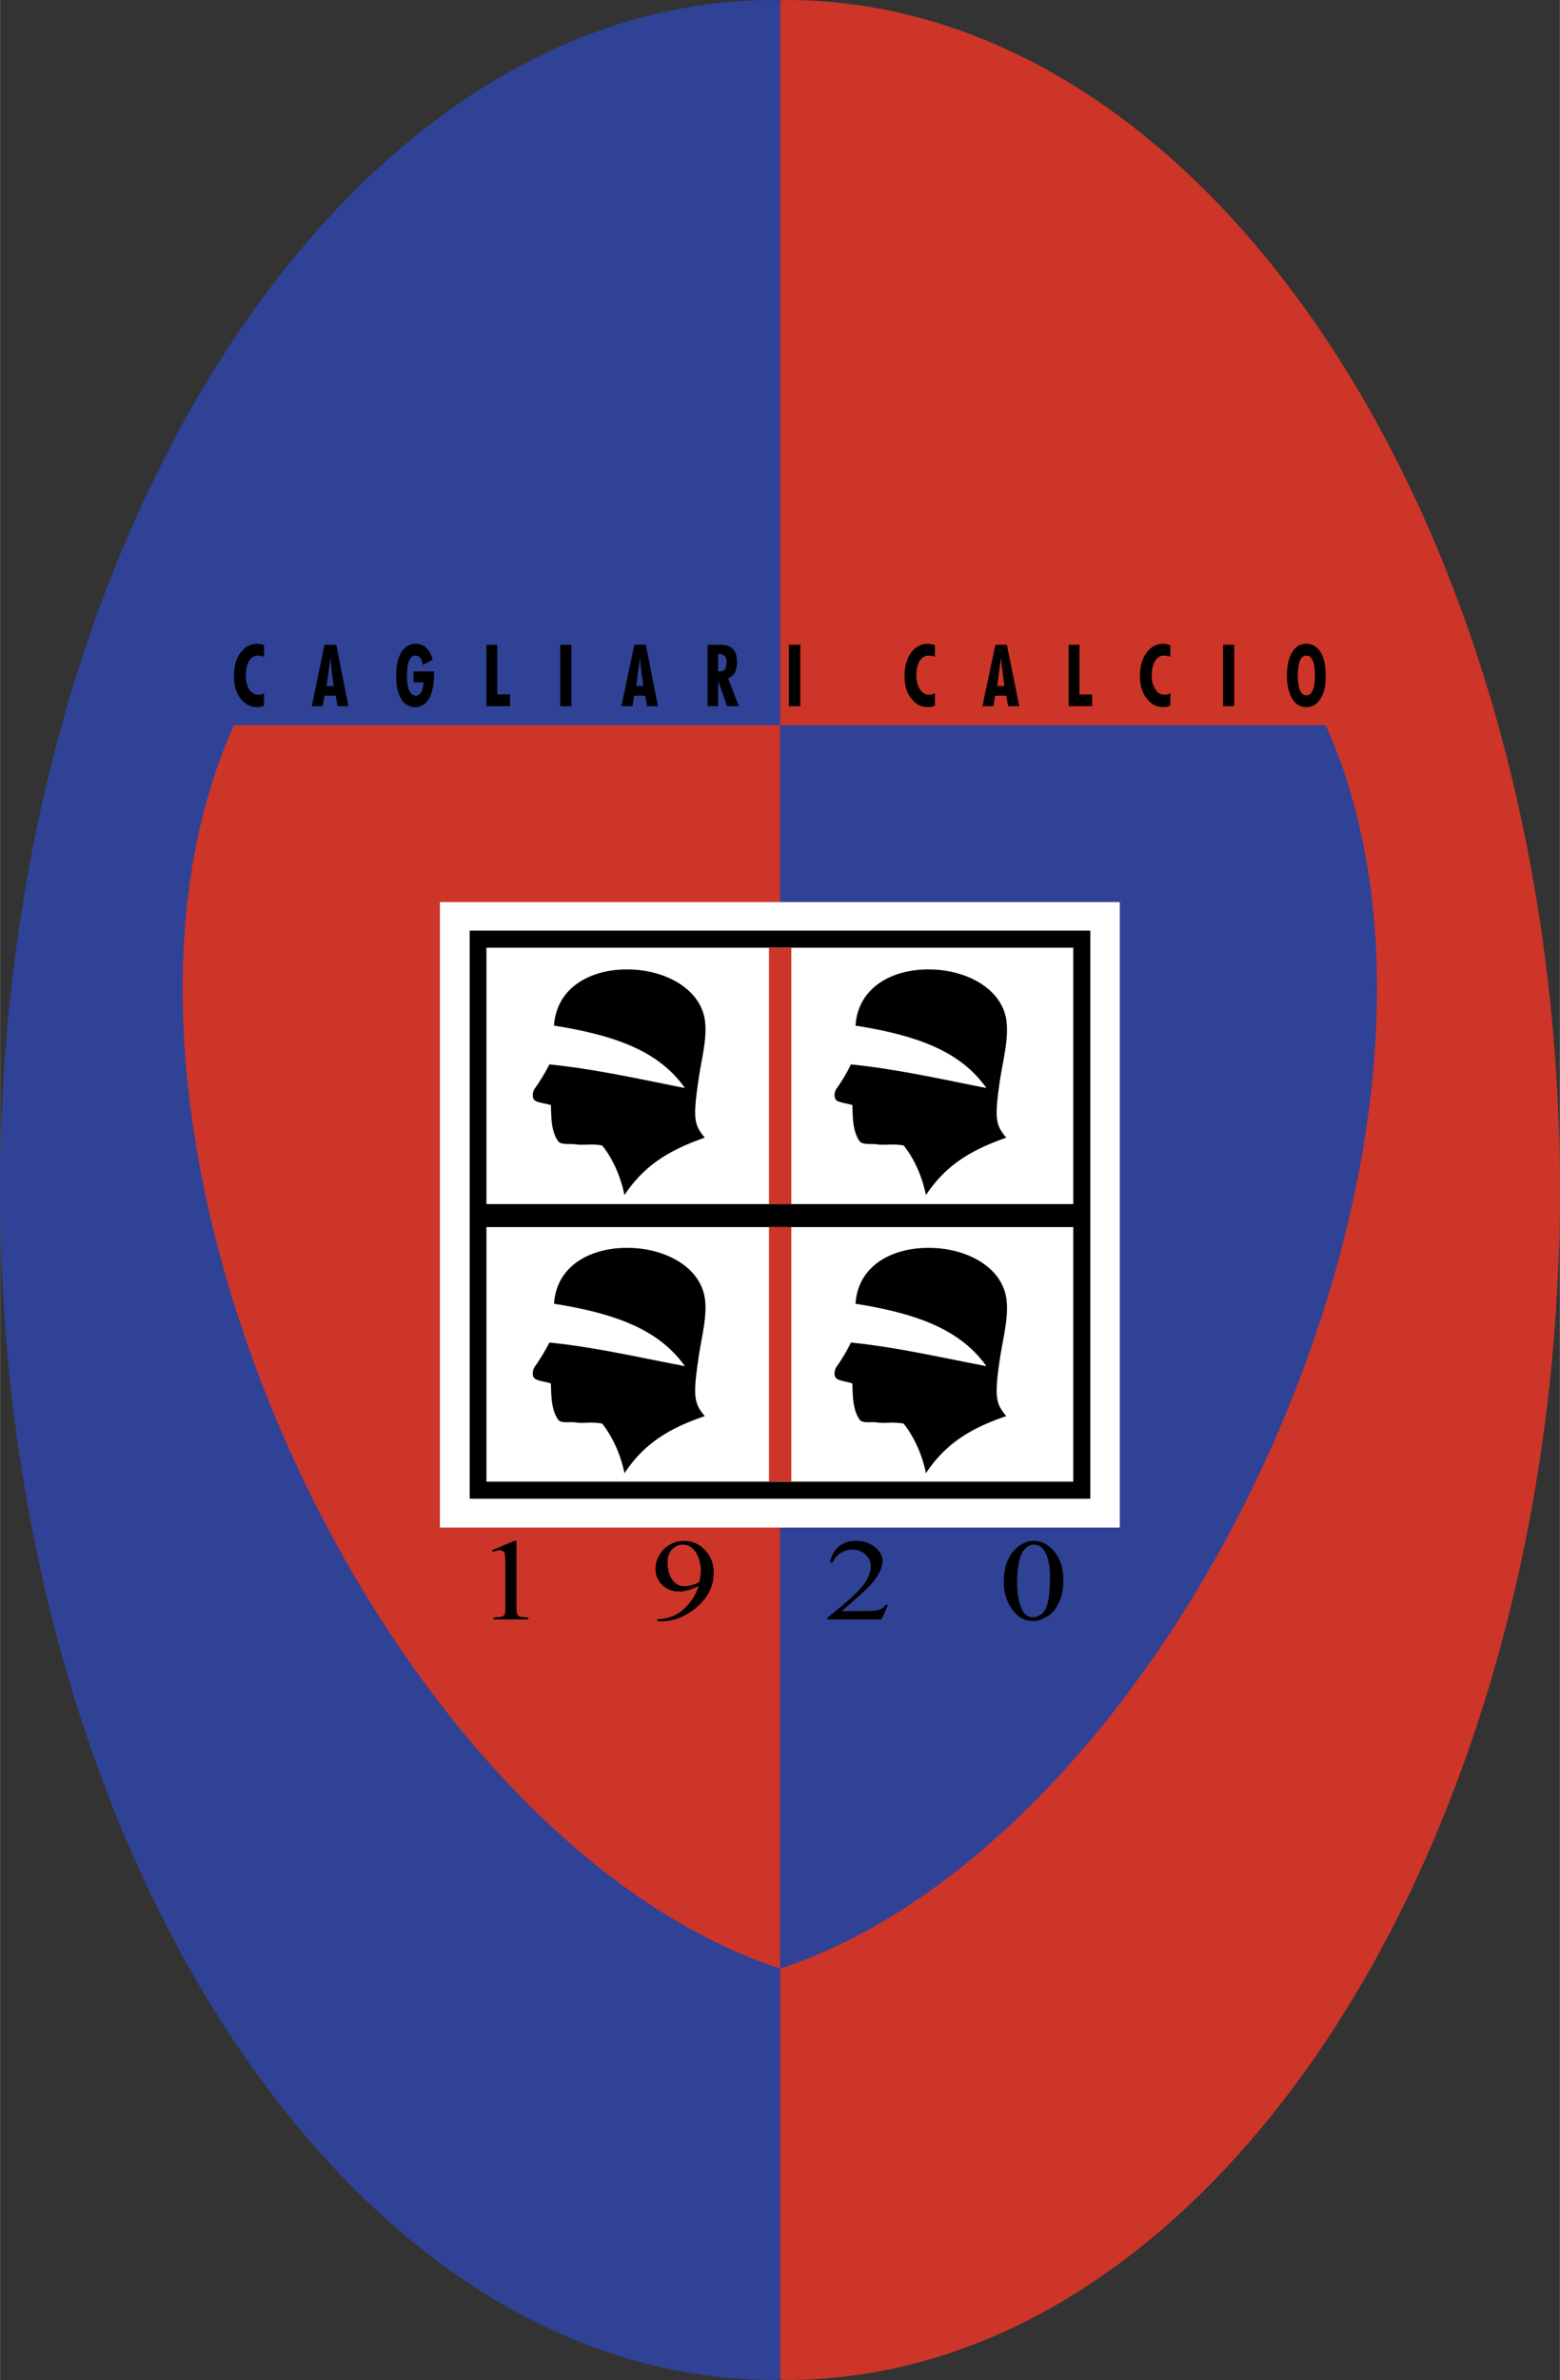
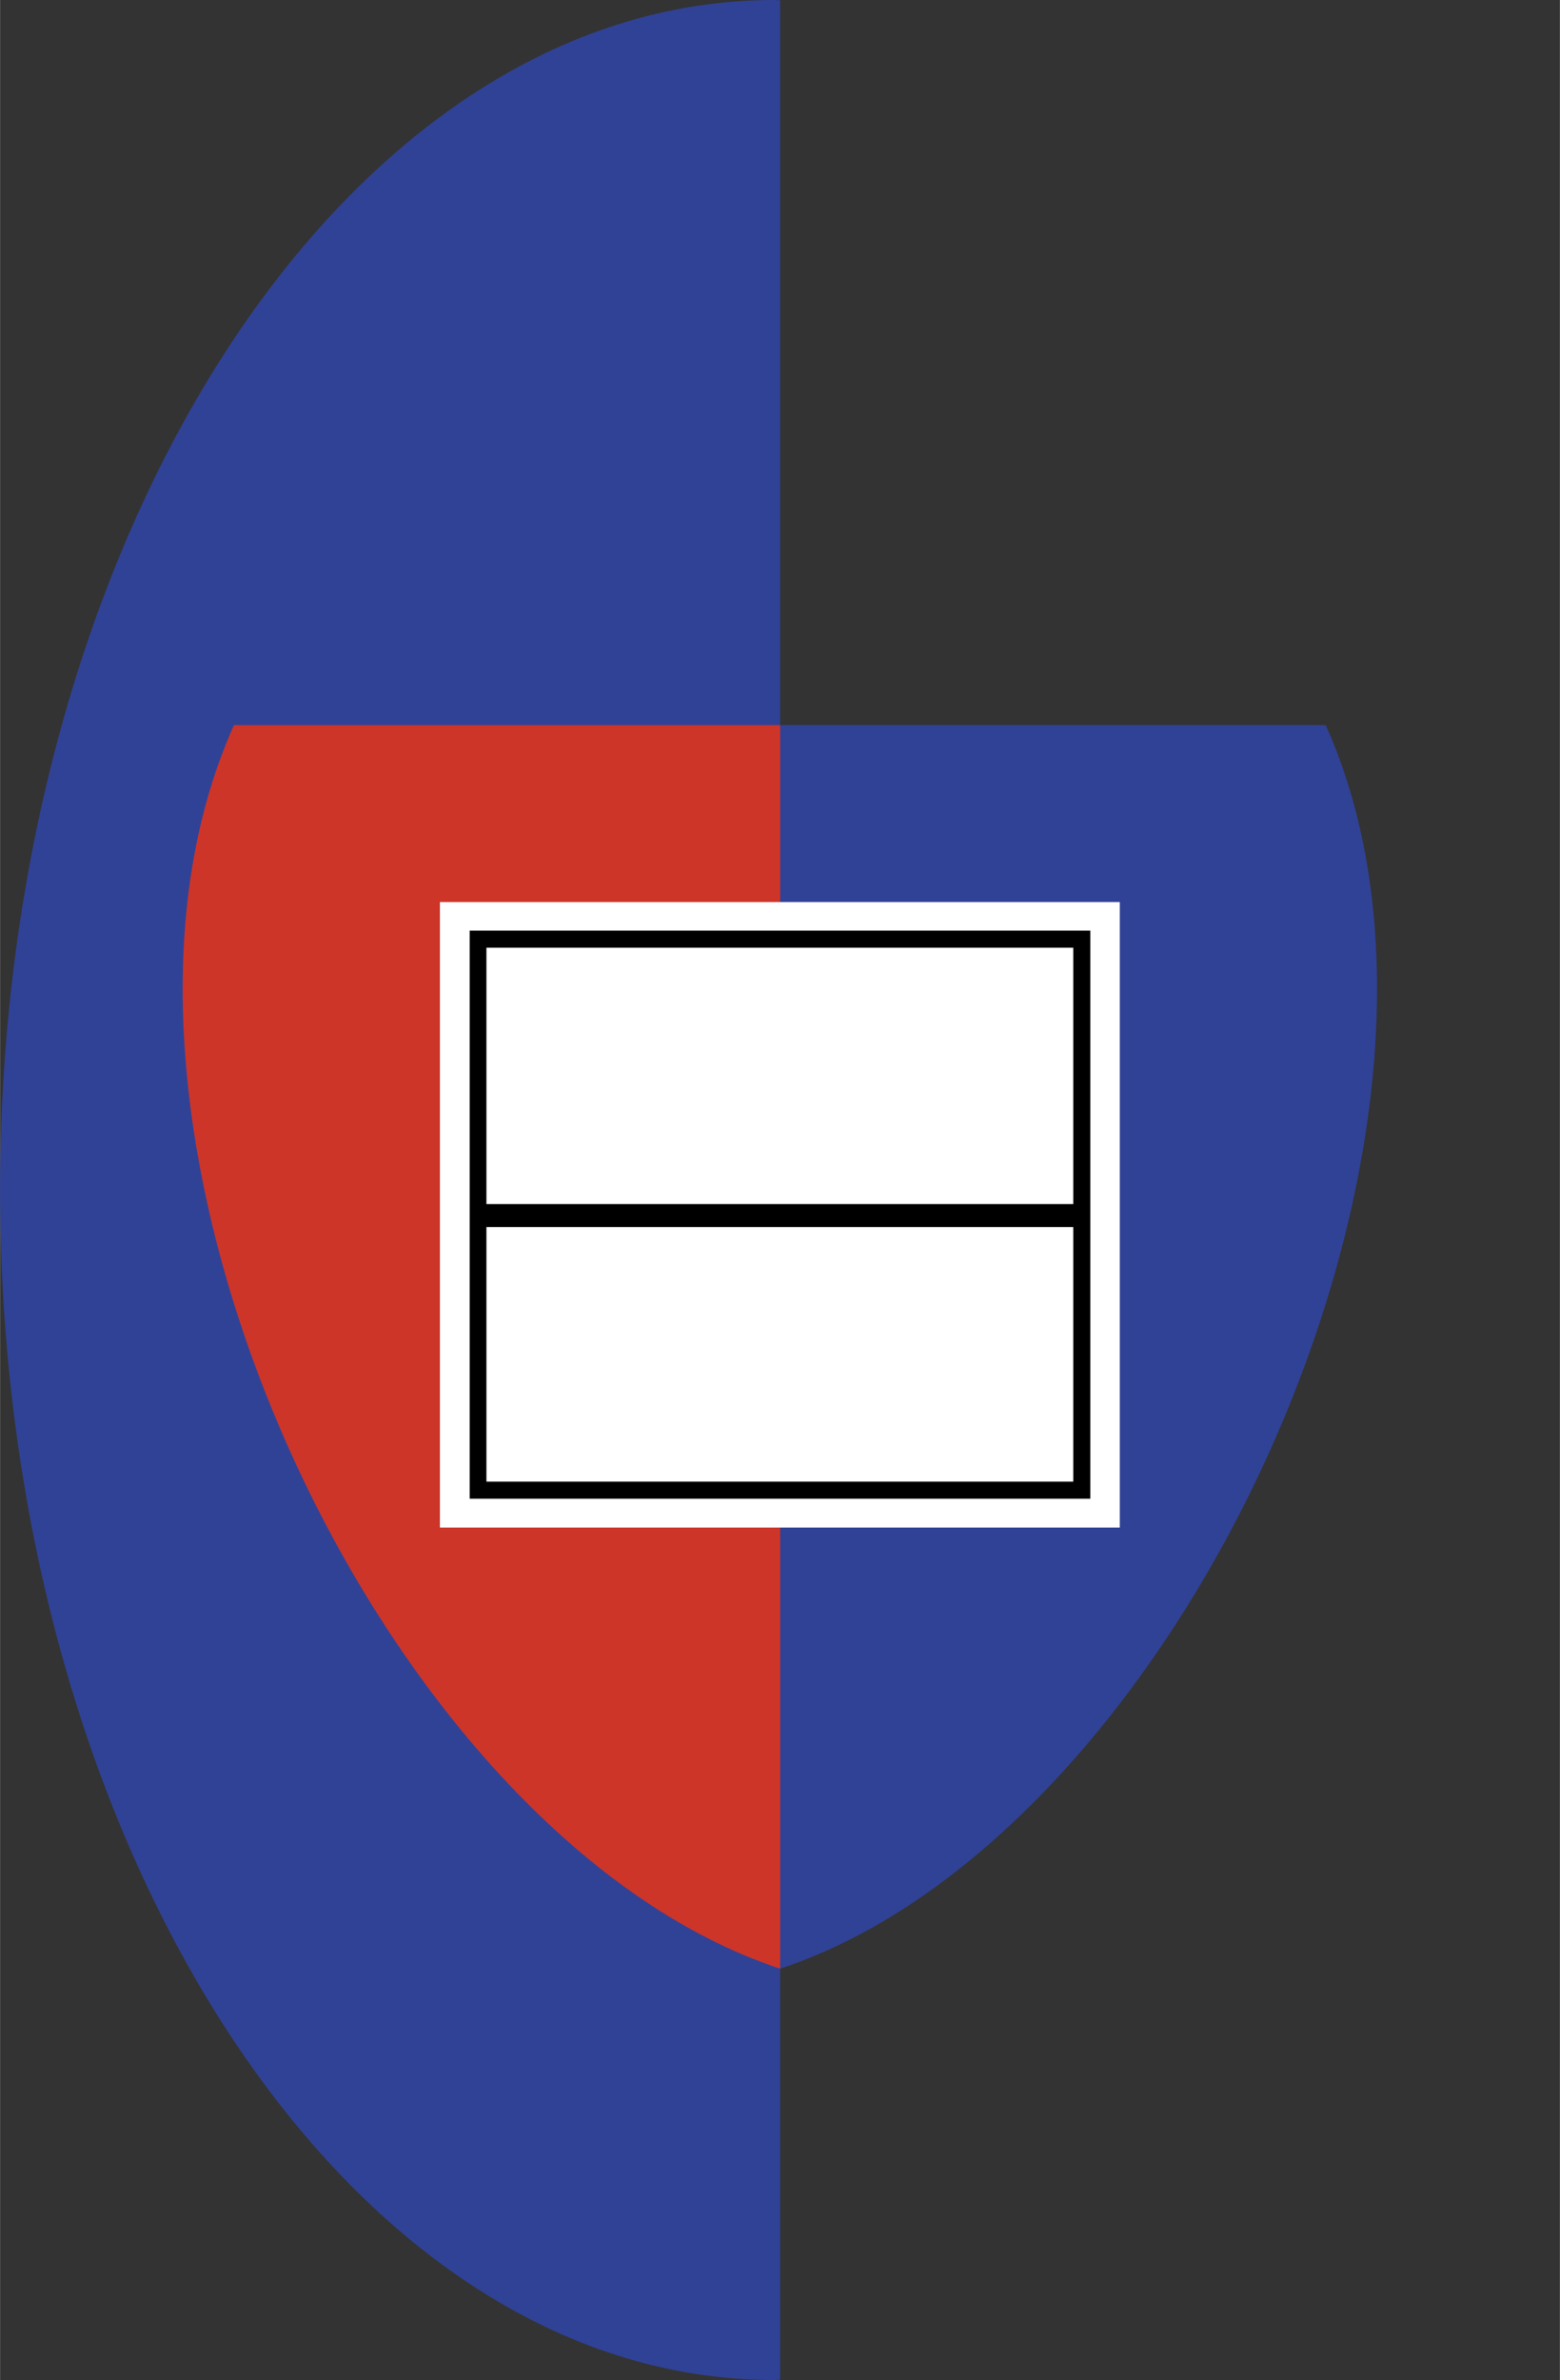
<svg xmlns="http://www.w3.org/2000/svg" width="1640" height="2500" viewBox="0 0 398.298 607.226">
  <rect x="0" y="0" width="398.298" height="607.226" fill="#333333" stroke="none" />
-   <path d="M200.692 0c108.82 0 197.605 136.382 197.605 303.652 0 167.111-88.785 303.573-197.605 303.573-.555 0-1.029-.08-1.504-.08V.079c.475 0 .95-.079 1.504-.079z" fill="#cd3529" />
  <path d="M338.499 185.011H199.188V.079c-.554 0-1.029-.079-1.584-.079C88.783 0 0 136.382 0 303.652c0 167.111 88.783 303.573 197.604 303.573.555 0 1.03-.08 1.584-.08v-104.86c101.931-33.66 185.645-214.156 139.311-317.274z" fill="#304296" />
  <path d="M59.717 185.011C13.385 288.129 97.099 468.625 199.188 502.285V185.011H59.717z" fill="#cd3529" />
  <path fill="#fff" d="M112.306 230.155h173.606v159.587H112.306V230.155z" />
  <path d="M119.909 237.441h158.48v144.935h-158.48V237.441z" />
  <path fill="#fff" d="M274.031 313.076v64.945H124.186v-64.945h149.845zM124.186 241.797h149.845v65.418H124.186v-65.418z" />
-   <path fill="#cd3529" d="M202.04 378.021v-64.945h-5.704v64.945h5.704zM202.04 307.215v-65.418h-5.704v65.418h5.704z" />
-   <path d="M256.923 290.268c-2.612-3.168-3.087-4.594-1.662-14.335.872-5.782 2.376-10.929 1.662-15.84-1.345-8.157-10.61-12.751-19.719-12.751-9.188-.079-18.139 4.436-18.771 14.335 17.106 2.693 27.165 7.128 33.422 15.919-11.247-2.218-23.285-4.911-34.608-6.02-.953 2.06-2.615 4.752-3.725 6.257-.396.634-.949 2.535.475 3.168 1.029.396 2.694.634 3.645.951.079 3.247.079 6.732 1.821 9.187.714 1.029 2.931.634 4.198.791 2.852.396 3.484-.236 7.047.317 2.297 2.771 4.673 7.444 5.704 12.672 4.75-7.128 10.691-11.247 20.511-14.651zM179.942 290.268c-2.614-3.168-3.089-4.594-1.664-14.335.792-5.782 2.376-10.929 1.664-15.84-1.347-8.157-10.613-12.751-19.721-12.751-9.188-.079-18.137 4.436-18.771 14.335 17.107 2.693 27.166 7.128 33.422 15.919-11.247-2.218-23.285-4.911-34.611-6.02-1.029 2.06-2.692 4.752-3.801 6.257-.396.634-.951 2.535.475 3.168 1.03.396 2.772.634 3.723.951.079 3.247.079 6.732 1.821 9.187.713 1.029 2.931.634 4.198.791 2.852.396 3.485-.236 7.049.317 2.297 2.771 4.673 7.444 5.702 12.672 4.754-7.128 10.694-11.247 20.514-14.651zM256.923 361.31c-2.612-3.168-3.087-4.673-1.662-14.415.872-5.781 2.376-10.929 1.662-15.761-1.345-8.236-10.61-12.751-19.719-12.751-9.188-.079-18.139 4.357-18.771 14.257 17.106 2.692 27.165 7.206 33.422 15.918-11.247-2.138-23.285-4.909-34.608-6.018-.953 2.058-2.615 4.751-3.725 6.256-.396.634-.949 2.614.475 3.168 1.029.476 2.694.634 3.645 1.03.079 3.167.079 6.651 1.821 9.187.714 1.029 2.931.555 4.198.714 2.852.395 3.484-.239 7.047.315 2.297 2.851 4.673 7.445 5.704 12.673 4.75-7.128 10.691-11.246 20.511-14.573zM179.942 361.31c-2.614-3.168-3.089-4.673-1.664-14.415.792-5.781 2.376-10.929 1.664-15.761-1.347-8.236-10.613-12.751-19.721-12.751-9.188-.079-18.137 4.357-18.771 14.257 17.107 2.692 27.166 7.206 33.422 15.918-11.247-2.138-23.285-4.909-34.611-6.018-1.029 2.058-2.692 4.751-3.801 6.256-.396.634-.951 2.614.475 3.168 1.03.476 2.772.634 3.723 1.03.079 3.167.079 6.651 1.821 9.187.713 1.029 2.931.555 4.198.714 2.852.395 3.485-.239 7.049.315 2.297 2.851 4.673 7.445 5.702 12.673 4.754-7.128 10.694-11.246 20.514-14.573zM226.748 409.464l-1.662 3.721h-13.78v-.475c3.959-3.168 6.89-5.702 8.553-7.604 1.663-1.979 2.456-3.801 2.456-5.464 0-1.188-.396-2.218-1.348-3.01-.949-.872-1.979-1.268-3.246-1.268-1.188 0-2.216.317-3.089.872-.95.554-1.584 1.425-2.059 2.454h-.634c.315-1.742 1.029-3.088 2.218-4.118 1.188-.95 2.611-1.425 4.434-1.425 1.901 0 3.484.555 4.832 1.583 1.268 1.029 1.901 2.218 1.901 3.564 0 1.029-.318 2.06-.872 3.01-.791 1.584-2.218 3.247-4.119 4.989-2.931 2.614-4.752 4.198-5.463 4.752h6.177c1.268 0 2.138-.079 2.614-.159.555-.078 1.029-.236 1.425-.475.396-.237.713-.554 1.028-.949h.634v.002zM125.611 395.524l5.702-2.376h.555v16.631c0 1.108.079 1.742.158 2.061.158.236.396.475.713.633.396.079 1.029.158 2.139.237v.475h-8.871v-.475c1.109-.079 1.822-.158 2.139-.237.317-.158.555-.317.713-.555.079-.237.159-.95.159-2.139v-10.612c0-1.425-.08-2.376-.159-2.772-.08-.315-.238-.554-.475-.634-.159-.157-.476-.236-.713-.236-.476 0-1.03.158-1.822.396l-.238-.397zM167.825 413.661v-.555c1.505 0 2.931-.317 4.197-.871 1.347-.555 2.614-1.584 3.802-3.01a11.956 11.956 0 0 0 2.535-4.594c-1.822.951-3.485 1.426-4.99 1.426-1.664 0-3.089-.555-4.197-1.585-1.188-1.108-1.822-2.454-1.822-4.275 0-1.664.634-3.248 1.822-4.594 1.425-1.585 3.247-2.455 5.544-2.455 1.979 0 3.643.712 4.989 2.059 1.663 1.584 2.534 3.644 2.534 6.099 0 2.138-.634 4.197-1.9 6.098-1.347 1.901-3.089 3.406-5.386 4.673-1.901 1.03-3.96 1.585-6.098 1.585h-1.03v-.001zm10.771-10.138c.238-1.268.317-2.218.317-3.01 0-.95-.158-1.9-.554-3.011-.396-1.108-.951-1.899-1.664-2.533-.632-.555-1.425-.872-2.375-.872-1.03 0-1.901.396-2.693 1.188-.792.793-1.188 1.901-1.188 3.405 0 2.061.554 3.644 1.583 4.832.713.792 1.664 1.188 2.773 1.188a5.95 5.95 0 0 0 1.9-.316 5.209 5.209 0 0 0 1.901-.871zM256.292 403.523c0-2.218.395-4.198 1.186-5.781.793-1.663 1.901-2.852 3.248-3.645 1.029-.634 2.138-.949 3.248-.949 1.82 0 3.404.792 4.83 2.297 1.822 1.9 2.693 4.514 2.693 7.761 0 2.297-.396 4.197-1.189 5.782-.79 1.663-1.742 2.772-3.008 3.484-1.188.712-2.376 1.109-3.563 1.109-2.218 0-4.119-1.109-5.546-3.326-1.268-1.9-1.899-4.118-1.899-6.732zm3.405.317c0 2.771.396 4.99 1.188 6.653.634 1.425 1.663 2.138 2.931 2.138.634 0 1.266-.236 1.979-.713.634-.396 1.188-1.188 1.506-2.296.555-1.664.791-4.039.791-7.05 0-2.217-.236-4.117-.791-5.623-.477-1.108-.951-1.9-1.665-2.376-.475-.316-1.028-.476-1.661-.476-.792 0-1.505.317-2.139.951-.873.792-1.427 2.06-1.742 3.722-.24 1.744-.397 3.406-.397 5.07zM312.284 180.18v-15.682h2.851v15.682h-2.851zM298.82 180.021a3.93 3.93 0 0 1-.87.317c-.238 0-.555.079-.793.079-1.822 0-3.246-.713-4.355-2.218-1.188-1.425-1.742-3.326-1.742-5.702 0-2.455.555-4.435 1.663-5.94 1.108-1.504 2.536-2.297 4.278-2.297.395 0 .633.08.949.08.315.079.554.158.87.316v2.93c-.316-.079-.555-.237-.791-.237-.317-.08-.555-.08-.793-.08-.949 0-1.663.396-2.296 1.347-.555.95-.871 2.139-.871 3.723 0 1.426.316 2.613.95 3.563.554.872 1.347 1.347 2.297 1.347.239 0 .475 0 .713-.079.236-.079.475-.158.791-.316v3.167zM272.843 180.18v-15.682h2.771v12.672h3.249v3.01h-6.02zM238.709 180.021a3.945 3.945 0 0 1-.872.317c-.236 0-.555.079-.791.079-1.822 0-3.248-.713-4.357-2.218-1.188-1.425-1.742-3.326-1.742-5.702 0-2.455.555-4.435 1.663-5.94 1.108-1.504 2.535-2.297 4.357-2.297.315 0 .634.08.87.08.317.079.554.158.872.316v2.93c-.318-.079-.555-.237-.793-.237-.238-.08-.555-.08-.793-.08-.949 0-1.663.396-2.297 1.347-.554.95-.87 2.139-.87 3.723 0 1.426.316 2.613.95 3.563.554.872 1.347 1.347 2.298 1.347.237 0 .474 0 .712-.079s.555-.158.793-.316v3.167zM201.405 180.18v-15.682h2.931v15.682h-2.931zM143.035 180.18v-15.682h2.851v15.682h-2.851zM124.186 180.18v-15.682h2.772v12.672h3.247v3.01h-6.019zM105.574 171.31h5.227V172.023c0 2.614-.396 4.672-1.267 6.177-.871 1.505-2.059 2.218-3.564 2.218s-2.693-.713-3.564-2.139c-.871-1.504-1.267-3.405-1.267-5.939 0-2.455.396-4.436 1.347-5.94.871-1.425 2.138-2.139 3.643-2.139 1.109 0 1.98.396 2.692 1.03.793.713 1.268 1.742 1.664 3.009l-2.535 1.347c-.158-.792-.316-1.426-.633-1.821-.317-.317-.713-.555-1.188-.555-.792 0-1.347.396-1.664 1.268-.395.792-.554 2.06-.554 3.802 0 1.663.159 2.931.554 3.802.397.871.951 1.346 1.664 1.346.555 0 1.109-.316 1.426-.95.317-.554.555-1.346.555-2.455h-2.535v-2.774h-.001zM67.399 180.021c-.238.158-.476.237-.792.317-.237 0-.554.079-.792.079-1.822 0-3.247-.713-4.436-2.218-1.108-1.425-1.663-3.326-1.663-5.702 0-2.455.555-4.435 1.663-5.94 1.109-1.504 2.535-2.297 4.277-2.297.316 0 .633.08.95.08.317.079.555.158.792.316v2.93c-.238-.079-.476-.237-.792-.237-.237-.08-.475-.08-.712-.08-.95 0-1.742.396-2.297 1.347-.554.95-.871 2.139-.871 3.723 0 1.426.317 2.613.871 3.563.634.872 1.426 1.347 2.376 1.347.237 0 .475 0 .713-.079.237-.079.475-.158.713-.316v3.167zM79.596 180.18l3.248-15.682h3.009l3.089 15.682H86.17l-.475-2.693h-2.851l-.476 2.693h-2.772zm3.722-5.149h1.901c-.159-1.108-.396-2.297-.476-3.484a275.18 275.18 0 0 1-.476-3.802c-.078 1.188-.237 2.376-.396 3.564-.156 1.267-.314 2.456-.553 3.722zM338.499 172.576c0 2.376-.395 4.277-1.345 5.702-.872 1.426-2.061 2.139-3.564 2.139-1.585 0-2.771-.713-3.644-2.139-.87-1.425-1.347-3.405-1.347-5.939 0-2.535.477-4.514 1.347-5.94.872-1.425 2.059-2.139 3.644-2.139 1.504 0 2.692.713 3.646 2.218.868 1.425 1.263 3.484 1.263 6.098zm-4.909 4.831c.714 0 1.188-.396 1.584-1.267s.554-2.06.554-3.802c0-1.663-.158-2.931-.554-3.802s-.87-1.268-1.584-1.268c-.792 0-1.268.396-1.662 1.268-.318.871-.555 2.139-.555 3.802 0 1.742.236 3.01.555 3.802.394.872.87 1.267 1.662 1.267zM250.826 180.18l3.325-15.682h2.931l3.169 15.682H257.4l-.478-2.693h-2.851l-.396 2.693h-2.849zm3.801-5.149h1.821c-.156-1.108-.315-2.297-.475-3.484-.159-1.188-.315-2.455-.396-3.802l-.475 3.564c-.158 1.267-.317 2.456-.475 3.722zM180.655 180.18v-15.682h2.931c1.583 0 2.771.316 3.484 1.029.713.713 1.109 1.822 1.109 3.406 0 1.109-.238 1.98-.555 2.693-.396.633-.95 1.108-1.742 1.426l2.772 7.128h-3.009l-2.297-6.495v6.495h-2.693zm2.693-8.87h.317c.634 0 1.109-.159 1.426-.555.237-.396.396-.951.396-1.663 0-.792-.079-1.347-.396-1.664-.317-.316-.713-.554-1.347-.554h-.237c-.079 0-.079.08-.159.08v4.356zM158.638 180.18l3.326-15.682h2.931l3.088 15.682h-2.772l-.475-2.693h-2.852l-.396 2.693h-2.85zm3.801-5.149h1.822c-.159-1.108-.317-2.297-.476-3.484-.159-1.188-.317-2.455-.396-3.802l-.475 3.564c-.158 1.267-.316 2.456-.475 3.722z" />
</svg>